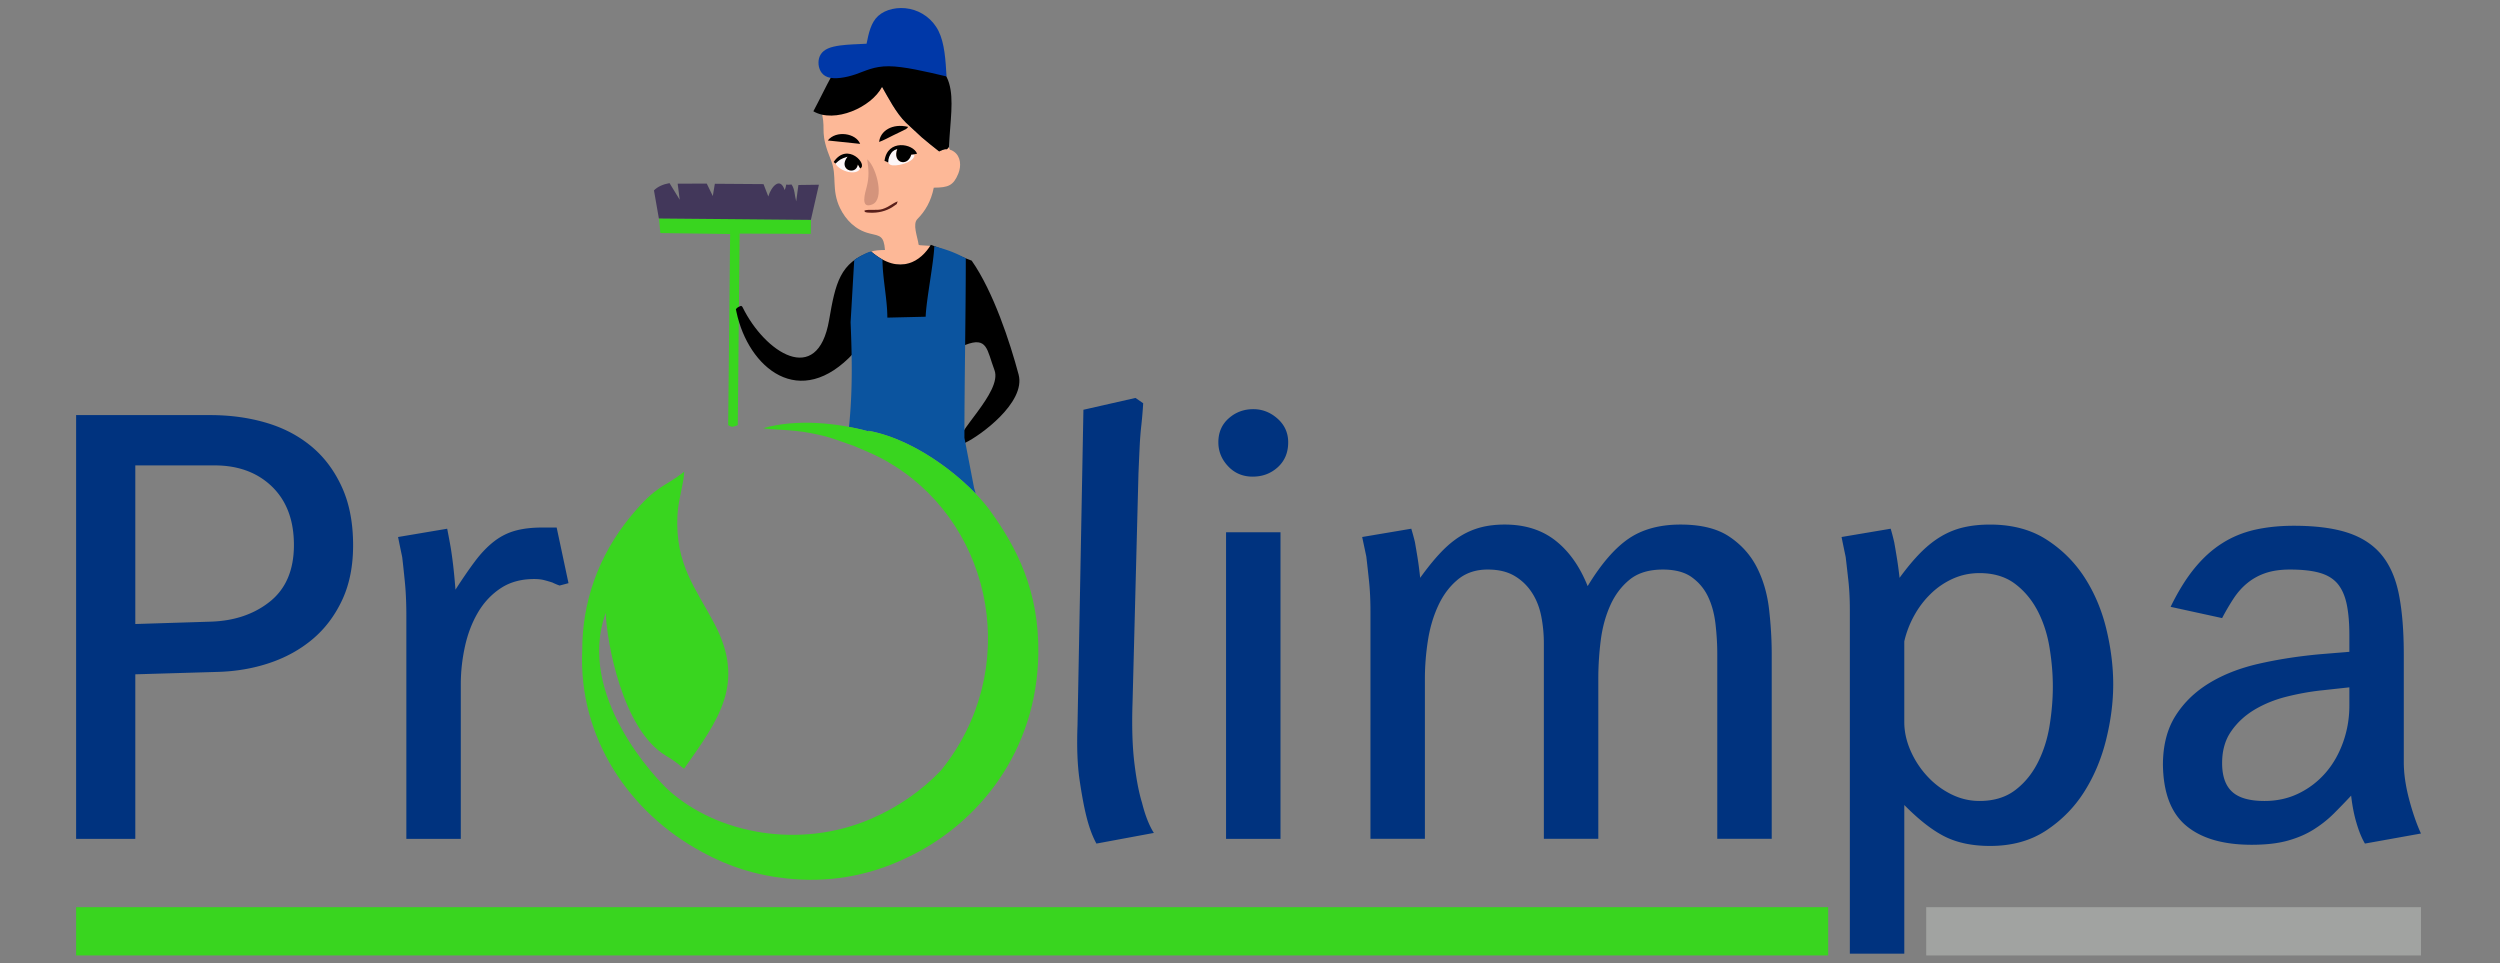
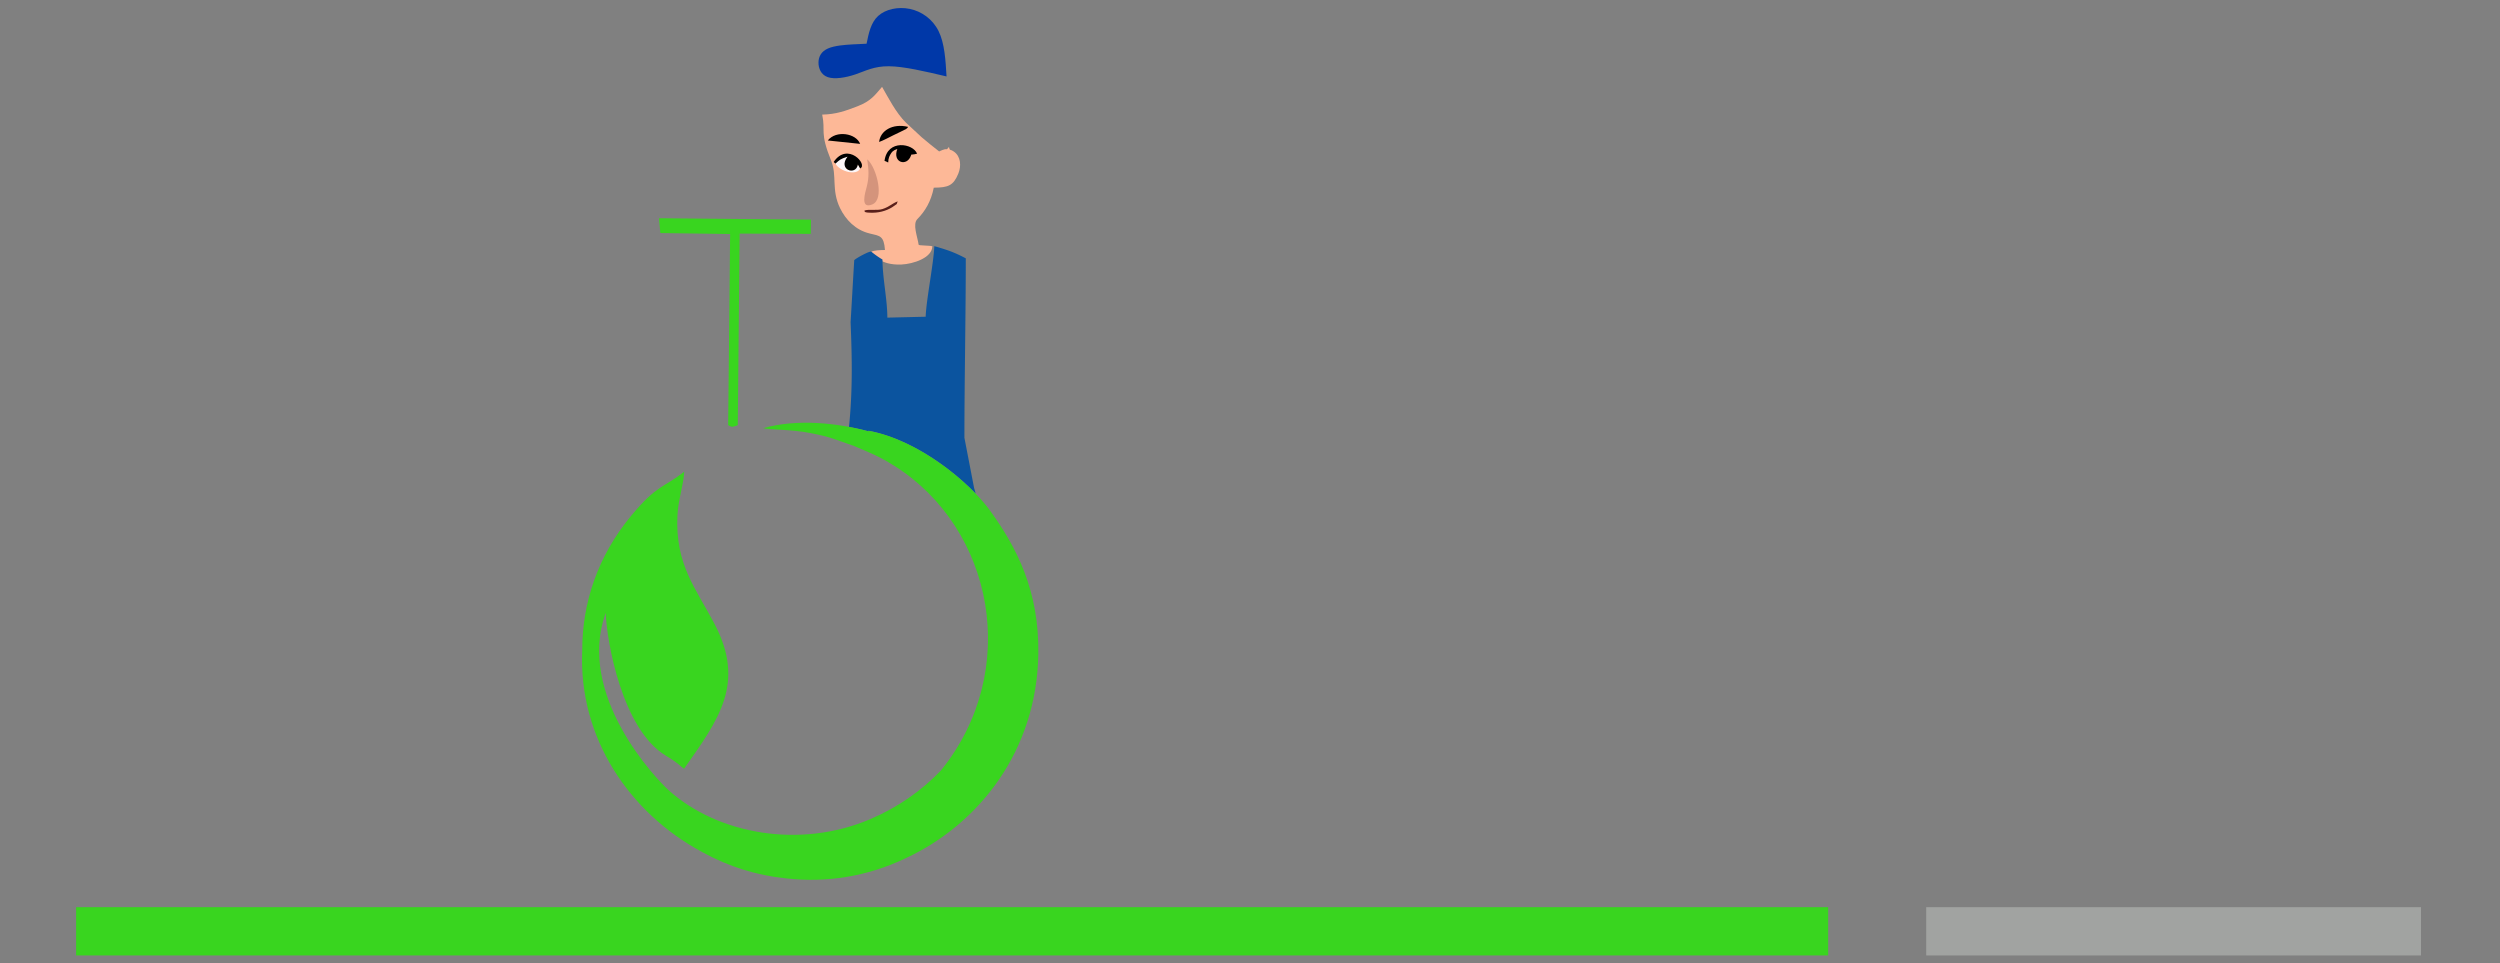
<svg xmlns="http://www.w3.org/2000/svg" width="332.133" height="128" viewBox="0 0 4629.5 1784.15" shape-rendering="geometricPrecision" text-rendering="geometricPrecision" image-rendering="optimizeQuality" fill-rule="evenodd" clip-rule="evenodd" version="1.1" id="svg129">
  <rect x="0" y="0" width="4629.5" height="1784.15" fill="#808080" stroke="none" />
  <defs id="defs89">
    <style id="style87">
         .prefix__fil5 {
            fill: #000
         }

         .prefix__fil7 {
            fill: #fcf6f8
         }

         .prefix__fil2 {
            fill: #39d51f
         }
      </style>
  </defs>
  <g id="prefix__Capa_x0020_1">
    <path fill="rgba(0,0,0,0)" d="M0 0h4629.5v1784.15H0z" id="path91" />
    <g id="prefix___1835946811232">
-       <path d="M250.55 1248.69v304.68h-109.6V768.66h248.24c37.27 0 71.79 4.75 103.94 14.25 32.15 9.5 59.91 24.11 83.66 43.84 23.74 19.72 42.38 44.75 56.26 75.07 13.88 30.32 20.83 66.31 20.83 107.95 0 38.73-6.76 72.52-20.28 101.38-13.52 28.86-31.6 52.97-54.62 72.33-23.01 19.37-49.68 34.16-80.37 44.39-30.5 10.23-63.38 15.71-98.27 16.44l-149.78 4.38zm0-386.87v293.72l140.28-4.38c43.84-1.46 80.37-14.07 109.6-37.63 29.23-23.74 43.84-58.45 43.84-104.3 0-45.85-13.51-81.83-40.55-108.13-27.03-26.12-62.47-39.27-106.31-39.27H250.55zm785.8 222.48c-4.38-1.46-8.77-3.29-13.15-5.48-4.39-1.46-9.32-2.92-14.8-4.38s-11.87-2.19-19.18-2.19c-24.11 0-44.75 5.66-61.92 16.98-17.17 11.33-31.24 26.3-42.2 44.94-10.96 18.63-19 39.64-24.11 63.02-5.12 23.37-7.68 46.76-7.68 70.14v286.05H752.48v-412.09c0-24.11-.91-45.3-2.74-63.56-1.83-18.27-3.47-33.61-4.93-46.03-2.92-13.88-5.48-26.3-7.68-37.26l90.97-15.35c2.19 10.96 4.38 22.65 6.57 35.08 3.65 22.65 6.57 48.59 8.77 77.81 13.15-20.46 25.21-37.99 36.17-52.6s22.47-26.67 34.52-36.17c12.05-9.5 25.21-16.26 39.46-20.28 14.25-4.01 30.87-6.03 49.86-6.03h27.4l21.92 103.02-16.44 4.38zm994.04 477.84c-7.31-13.15-13.52-29.95-18.63-50.41-4.38-17.54-8.58-40.01-12.6-67.4-4.02-27.4-5.3-60.83-3.84-100.28l10.96-585.25 96.44-21.92 14.25 9.86c-.73 12.42-1.83 25.57-3.29 39.45-1.46 12.42-2.56 26.3-3.28 41.65-.73 15.34-1.46 31.78-2.2 49.32l-10.96 424.14c-1.46 43.11-.36 80.01 3.29 110.69 3.65 30.69 8.4 55.53 14.25 74.53 5.85 23.38 13.15 42.01 21.93 55.9l-106.31 19.72zm289.33-679.5c-18.26 0-33.43-6.39-45.48-19.18-12.06-12.79-18.09-27.58-18.09-44.39 0-18.26 6.4-33.06 19.18-44.38 12.79-11.33 27.95-16.99 45.48-16.99 16.81 0 31.78 5.85 44.93 17.54 13.15 11.69 19.73 26.3 19.73 43.84 0 19-6.39 34.34-19.18 46.03-12.79 11.69-28.32 17.53-46.58 17.53zm-49.32 103.02h100.83v567.71H2270.4V985.66zm909.65 225.77c0-18.26-1.1-36.9-3.29-55.9s-6.76-35.8-13.7-50.41c-6.94-14.61-16.99-26.67-30.14-36.17-13.15-9.5-31.05-14.25-53.7-14.25-25.58 0-46.03 6.21-61.37 18.63-15.35 12.42-27.4 28.49-36.17 48.22-8.77 19.72-14.61 41.47-17.54 65.21-2.92 23.75-4.38 46.94-4.38 69.59v297.01h-100.83v-361.67c0-17.53-1.65-34.52-4.93-50.96-3.29-16.44-9.13-31.06-17.54-43.84-8.4-12.78-19.18-23.02-32.33-30.69-13.15-7.67-29.59-11.51-49.32-11.51-21.92 0-40.37 6.21-55.34 18.63-14.98 12.42-27.04 28.49-36.17 48.22-9.13 19.72-15.53 41.47-19.18 65.21-3.66 23.75-5.48 46.94-5.48 69.59v297.01h-100.83V1132.5c0-21.19-.91-40.36-2.74-57.53s-3.47-31.97-4.93-44.39c-2.92-13.88-5.48-25.94-7.67-36.17l90.97-15.35c2.19 7.31 4.38 15.35 6.57 24.11 1.46 8.04 3.1 17.72 4.93 29.04 1.83 11.33 3.47 23.93 4.93 37.81 13.15-18.26 25.57-33.61 37.26-46.03 11.69-12.42 23.56-22.47 35.62-30.14 12.06-7.67 24.84-13.33 38.36-16.99 13.52-3.65 28.67-5.48 45.49-5.48 37.26 0 68.5 9.87 93.7 29.59 25.2 19.73 45.11 47.86 59.73 84.39 24.84-40.91 50.05-70.14 75.62-87.68 25.57-17.54 57.72-26.3 96.44-26.3 37.99 0 68.13 7.49 90.42 22.47 22.28 14.98 39.27 33.97 50.96 56.99 11.69 23.01 19.18 48.77 22.47 77.26 3.29 28.5 4.93 56.26 4.93 83.29v341.94h-100.83v-341.94zm733.2 55.9c0 32.88-4.38 67.04-13.15 102.47-8.77 35.43-22.28 67.59-40.55 96.44-18.26 28.86-41.83 52.79-70.69 71.79-28.86 18.99-63.38 28.49-103.57 28.49-32.88 0-60.83-5.84-83.84-17.35-23.02-11.51-48.04-31.05-75.08-58.45v275.27h-100.83v-635.66c0-20.46-.92-38.91-2.74-55.35-1.83-16.44-3.47-30.87-4.93-43.29-2.92-13.88-5.48-26.3-7.68-37.26l90.97-15.35c2.19 7.31 4.38 15.71 6.58 25.21 1.46 8.04 3.1 17.72 4.93 29.04 1.82 11.33 3.47 23.56 4.93 36.71 13.88-18.99 27.04-34.7 39.45-47.12 12.42-12.42 25.21-22.47 38.36-30.14 13.15-7.67 27.04-13.15 41.65-16.44 14.61-3.29 30.68-4.93 48.22-4.93 40.92 0 75.81 9.32 104.67 27.95s52.42 42.2 70.69 70.69c18.26 28.5 31.6 60.28 40 95.35 8.4 35.08 12.61 69.05 12.61 101.93zm-247.69-206.04c-17.54 0-33.97 3.47-49.32 10.41-15.34 6.94-29.04 16.26-41.1 28.13-12.05 11.69-22.29 25.21-30.69 40.55-8.4 15.35-14.43 31.23-18.09 47.31v149.42c0 17.54 3.84 35.07 11.51 52.79 7.67 17.54 17.9 33.25 30.68 47.12 12.79 14.07 27.58 25.21 44.39 33.62 16.81 8.4 34.34 12.6 52.61 12.6 26.3 0 48.22-6.58 65.76-19.73 17.53-13.15 31.6-30.32 42.19-51.14 10.59-20.83 17.9-43.84 21.92-68.68 4.02-24.84 6.03-49.14 6.03-72.52 0-22.65-2.01-46.58-6.03-71.42-4.02-24.84-11.33-47.68-21.92-68.13-10.59-20.46-24.66-37.45-42.19-50.6-17.54-13.15-39.46-19.73-65.76-19.73zm713.84 500.86c-6.03-10.23-11.14-22.83-15.53-37.81-4.57-14.98-7.85-31.97-10.05-50.96a1346.378 1346.378 0 01-31.78 32.88c-10.96 10.96-23.38 20.82-37.26 29.59-13.88 8.77-29.95 15.71-48.22 20.83-18.26 5.11-40.55 7.67-66.85 7.67-52.61 0-92.97-11.69-121.1-35.08-28.13-23.38-42.56-61.01-43.29-112.88 0-35.8 7.67-65.94 23.01-90.42 15.35-24.48 36.17-44.75 62.48-60.83 26.3-16.07 57.17-28.13 92.61-36.17 35.43-8.04 73.24-13.89 113.43-17.54l53.7-4.38v-30.69c0-22.65-1.64-41.83-4.93-57.54s-8.95-28.31-16.81-37.81c-8.03-9.5-19.18-16.26-33.43-20.28-14.07-4.02-32.52-6.03-54.98-6.03-16.81 0-31.24 2.01-43.66 6.03-12.42 4.02-23.39 9.87-33.25 17.54s-18.63 17.17-26.3 28.5c-7.49 11.32-14.98 23.93-22.28 37.81l-95.35-20.83c13.88-28.5 28.68-52.42 44.38-71.6 15.71-19.18 32.7-34.53 50.97-46.03 18.26-11.69 38.36-19.91 60.27-25.02 21.92-4.93 46.03-7.49 72.33-7.49 40.92 0 74.53 4.38 100.83 13.15 26.3 8.77 47.12 22.65 62.47 41.46 15.35 19 25.94 43.66 31.78 73.98 5.85 30.14 8.77 66.85 8.77 109.96v198.92c0 21.19 3.29 44.21 9.86 69.05 6.58 24.84 13.89 45.84 21.93 63.38l-103.76 18.63zm-79.09-283.85c-21 2.19-42.74 6.03-64.85 11.51-22.28 5.48-42.19 13.52-60.09 24.11-17.72 10.59-32.33 23.92-43.47 40-11.33 16.08-16.98 35.8-16.98 59.18 0 24.11 6.21 41.83 18.63 53.16 12.24 11.33 32.33 16.99 59.91 16.99 23.2 0 44.57-4.75 63.75-14.25 19.36-9.5 35.8-22.28 49.68-38.36 13.89-16.07 24.48-34.89 32.15-56.44 7.67-21.55 11.51-44.02 11.51-67.4v-33.97l-50.23 5.48z" fill="#00337f" fill-rule="nonzero" id="path93" />
      <path class="prefix__fil2" d="M140.96 1679.91h3244.45v89.37H140.96z" id="path95" />
      <path fill="#a1a3a1" d="M3566.97 1679.91h916.2v89.37h-916.2z" id="path97" />
      <path class="prefix__fil2" d="M1348.43 787.3c8.16 4.98 8.92 2.68 17.78.14l3.49-354.89 131.63.52.46-26.36-281.48-2.59 2.54 27.43 129.19 1.79-3.61 353.95z" id="path99" />
      <path d="M1522.53 212.17c6.7 31.88-5.08 31.76 16.67 85.65 11.17 27.67-.06 53.44 16.36 87.51 10.33 21.42 28.54 40.65 54.74 46.98 19.33 4.67 26.41 3.92 28.49 30.64-7.73.05-20.52.5-25.31 3.2 2.25 4.04 15.56 25.53 55.86 23.68 21.63-1 56.82-12.26 57.19-33.77-4.45-1.61-25.15-1.21-25.37-2.76-2.22-15.44-11.72-38.21-2.33-47.68 14.35-14.48 25.31-32.75 30.33-58.1 26.82-.15 36.29-3.74 45.46-26.09 5.64-13.76 4.84-31.67-8.27-40.75-8.24-5.71-6.9-.24-9.11-8.56-7.41 9.07.97-.7-18.15 8.28l-16.95-13.47c-6.12-4.97-9.31-7.63-15.28-12.68l-29.06-26.93c-18.63-18.13-33.08-46.91-44.41-66.49-13.34 15.41-20.61 26.37-45.64 36.01-21.7 8.36-39.37 14.88-65.23 15.34z" fill="#fdb897" id="path101" />
-       <path class="prefix__fil5" d="M1633.39 160.83c11.32 19.58 25.78 48.36 44.41 66.49l29.06 26.93c5.97 5.05 9.16 7.7 15.28 12.68l16.95 13.47c19.12-8.97 10.74.8 18.15-8.28 4.82-96.15 27.93-158.7-96.1-179.96-56.15-9.62-100.1 11.27-122.69 51.53-7.29 12.98-22.33 43.93-32.26 62.38 39.34 23.04 107.63-7.39 127.2-45.23z" id="path103" />
      <path d="M1605.92 295.11c2.69 19.27 3.88 31.81-.96 50.91-2.48 9.78-13.07 42.22 10.48 32.49 22.93-9.48 8.08-66.57-8.12-82.18-.33-.32-.91-.83-1.39-1.22z" fill="#d4947c" id="path105" />
-       <path class="prefix__fil7" d="M1652.92 306.21c16.42 1.06 42.44-8.26 40.26-20.49l-5.71.63c-8.52 24.69-35.1 14.08-25.85-10.32-12.73-.38-27.15 28.24-8.7 30.19z" id="path107" />
      <path class="prefix__fil5" d="M1661.63 276.02c-9.6 25.32 18.06 33.38 25.39 11.85.16-.48.31-1.06.46-1.53l5.71-.63 5.04-1.1c-6.99-18.89-55-27.73-60.3 13.34 4.5 1.32 6.87 3.41 6.87 2.88.01-8.29 2.79-13.01 5.43-17.14 3.53-5.52 8.98-6.86 11.4-7.68z" id="path109" />
      <path class="prefix__fil7" d="M1547.05 302.87c8.12 15.24 40.43 23 45.76 9.03l-4.21-7.33c-9.24 20.08-33.96 10.83-19.02-14.47-15.75 2.17-16.67 5-22.53 12.76z" id="path111" />
-       <path class="prefix__fil5" d="M1547.05 302.87c8.42-7.16 8.67-8.37 22.53-12.76-19.08 23.82 15.6 36.31 19.02 14.47l4.21 7.33c15.24-6.5-23.14-50.18-49.06-11.95l3.29 2.91zM1532.89 260.13l59.93 6.29c-7.69-19.85-44.6-25.66-59.93-6.29zM1627.97 262.89c8.73-3.17 17.28-7.98 25.77-12.16 4.75-2.34 8.96-4.46 13.51-6.51l10.79-5.43c2.99-2.44 1.44-1.06 3.64-3.83-29.24-7.13-51.76 7.48-53.71 27.93z" id="path113" />
+       <path class="prefix__fil5" d="M1547.05 302.87c8.42-7.16 8.67-8.37 22.53-12.76-19.08 23.82 15.6 36.31 19.02 14.47l4.21 7.33c15.24-6.5-23.14-50.18-49.06-11.95l3.29 2.91zM1532.89 260.13l59.93 6.29c-7.69-19.85-44.6-25.66-59.93-6.29zM1627.97 262.89c8.73-3.17 17.28-7.98 25.77-12.16 4.75-2.34 8.96-4.46 13.51-6.51l10.79-5.43c2.99-2.44 1.44-1.06 3.64-3.83-29.24-7.13-51.76 7.48-53.71 27.93" id="path113" />
      <path d="M1600.74 389.86c1.26 1.37-3.63 4.36 16.3 4.04 13.68-.22 28.29-4.76 39.01-12.83 7.23-5.44 2.95-.55 6.29-8.19-10.11 3.66-15.25 10.12-28.19 14.22-10.49 3.32-24.86-.22-33.41 2.76z" fill="#591f1a" id="path115" />
-       <path class="prefix__fil5" d="M1375.38 569.43c40.75 82.75 138.41 148.09 159.95 23.26 11.71-67.85 19.84-107.13 78.15-126.54 53.71 45.6 92.58 16.49 110.29-12.85 25.2 9.78 50.4 19.57 75.59 29.34 40.2 57.38 70.95 151.13 86.88 210.91 13.89 52.12-72.44 114.04-98.58 126.24-3.75 1.74-6.94 7.58-10.98 2.2-12.82-17.05 80.3-95.73 64.88-136.59-14.19-37.62-12.64-62.91-54.31-46.57-18.06-.9-205.62 1.07-205.62 14.06-100.68 109.79-196.1 27.62-217.82-75-.37-1.75-.74-3.53-1.1-5.29-.02-.13 2.4-3.34 5.91-4.7 1.99-.76 4.33-3.42 6.77 1.54z" id="path117" />
      <path d="M1581.87 481.83c2.78-3.4 28.94-17.76 31.61-15.67 9.48 7.4 13.72 10.29 20.7 14.45 0 33.94 9 73.63 9 107.57l70.97-1.68c.96-30.37 15.02-100.35 15.99-130.71 22.14 6.46 35.54 10.47 58.3 22.63 0 104.64-2.54 227.66-2.54 332.29l17.94 93.05c1.04 3.3 1.97 6.74 2.81 10.31-45.43-47.12-121.78-102.34-198.78-116.44.55.48 1.17.98 1.87 1.5a483.292 483.292 0 00-37.54-8.59c6.64-66.53 5.79-124.66 2.94-193.95 2.24-36.74 4.48-78.01 6.73-114.75z" fill="#0b549f" id="path119" />
      <path d="M1752.81 141.56c-1.81-30.78-3.64-61.57-14.78-84.03-11.15-22.46-31.64-36.6-53.43-41.08-21.79-4.47-44.9.71-58.43 13.08-13.53 12.36-17.5 31.9-21.46 51.44-6.35.24-12.69.47-25.8 1.23-13.11.76-32.98 2.04-45.47 7.48-12.49 5.44-17.59 15.02-17.76 25.88-.17 10.85 4.6 22.97 17.27 27.33 12.67 4.36 33.25.95 51.41-5.24 18.15-6.18 33.89-15.15 61.56-14.96 27.67.19 67.29 9.53 106.9 18.87z" fill="#0038a8" id="path121" />
-       <path d="M1220.11 404.55l281.48 2.59 14.87-65.08-37.98.52-4.07 30.28c-3.11-10.98-2.45-22.72-8.65-31.22-15.86 2.09-6.49-4.7-12.7 10.42-8.34-25.54-24.94-6.45-30.32 11.73l-8.85-22.86-90.13-.65-3.78 22.73-11.18-23-53.88.07 3.8 29.78-18.89-30.77c-12.16 2.15-21.85 6.5-28.82 13.46l9.1 52.01z" fill="#42375a" id="path123" />
      <path class="prefix__fil2" d="M1607.88 797.62c.54.48 1.17.98 1.86 1.5-58.83-15.98-133.68-23.98-196.36-6.22 12.61 3.39 50.53 1.83 87.25 9 39.6 7.73 45.18 11.84 80.87 24.01 27.85 11.91 45.7 18.48 74.74 36.79 183.93 116.01 235.5 379.06 86.33 563.91-35.5 37.21-79.52 68.42-131.62 90.54-129.84 55.13-281.47 27.79-372.22-53.29-24.04-21.48-172.14-176.86-117.11-329.02 1.85 52.57 30.43 216.28 111.68 264.68 23.98 14.28 27.53 20.32 33.43 24.08 64.01-91 114.25-157.89 56.74-267.64-35-66.81-73.3-110-68.99-201.25 1.39-29.31 11.34-56.78 12.5-81.14-38.35 30.07-50.21 23.86-97.43 80.58-63.39 76.1-91.4 163.5-91.36 249.62-7.49 162.47 87.59 301.42 220.58 373.25l2.82 1.55 1.19.63c46.14 25.21 97.81 41.91 153.42 47.46 73.01 8.19 149.29-2.82 221.72-37.77 134.62-62.71 242.06-198.23 244.85-377.69 1.81-116.51-39.61-197.21-90.21-266.72-36.52-50.17-130.13-129.54-224.7-146.86z" id="path125" />
    </g>
  </g>
</svg>